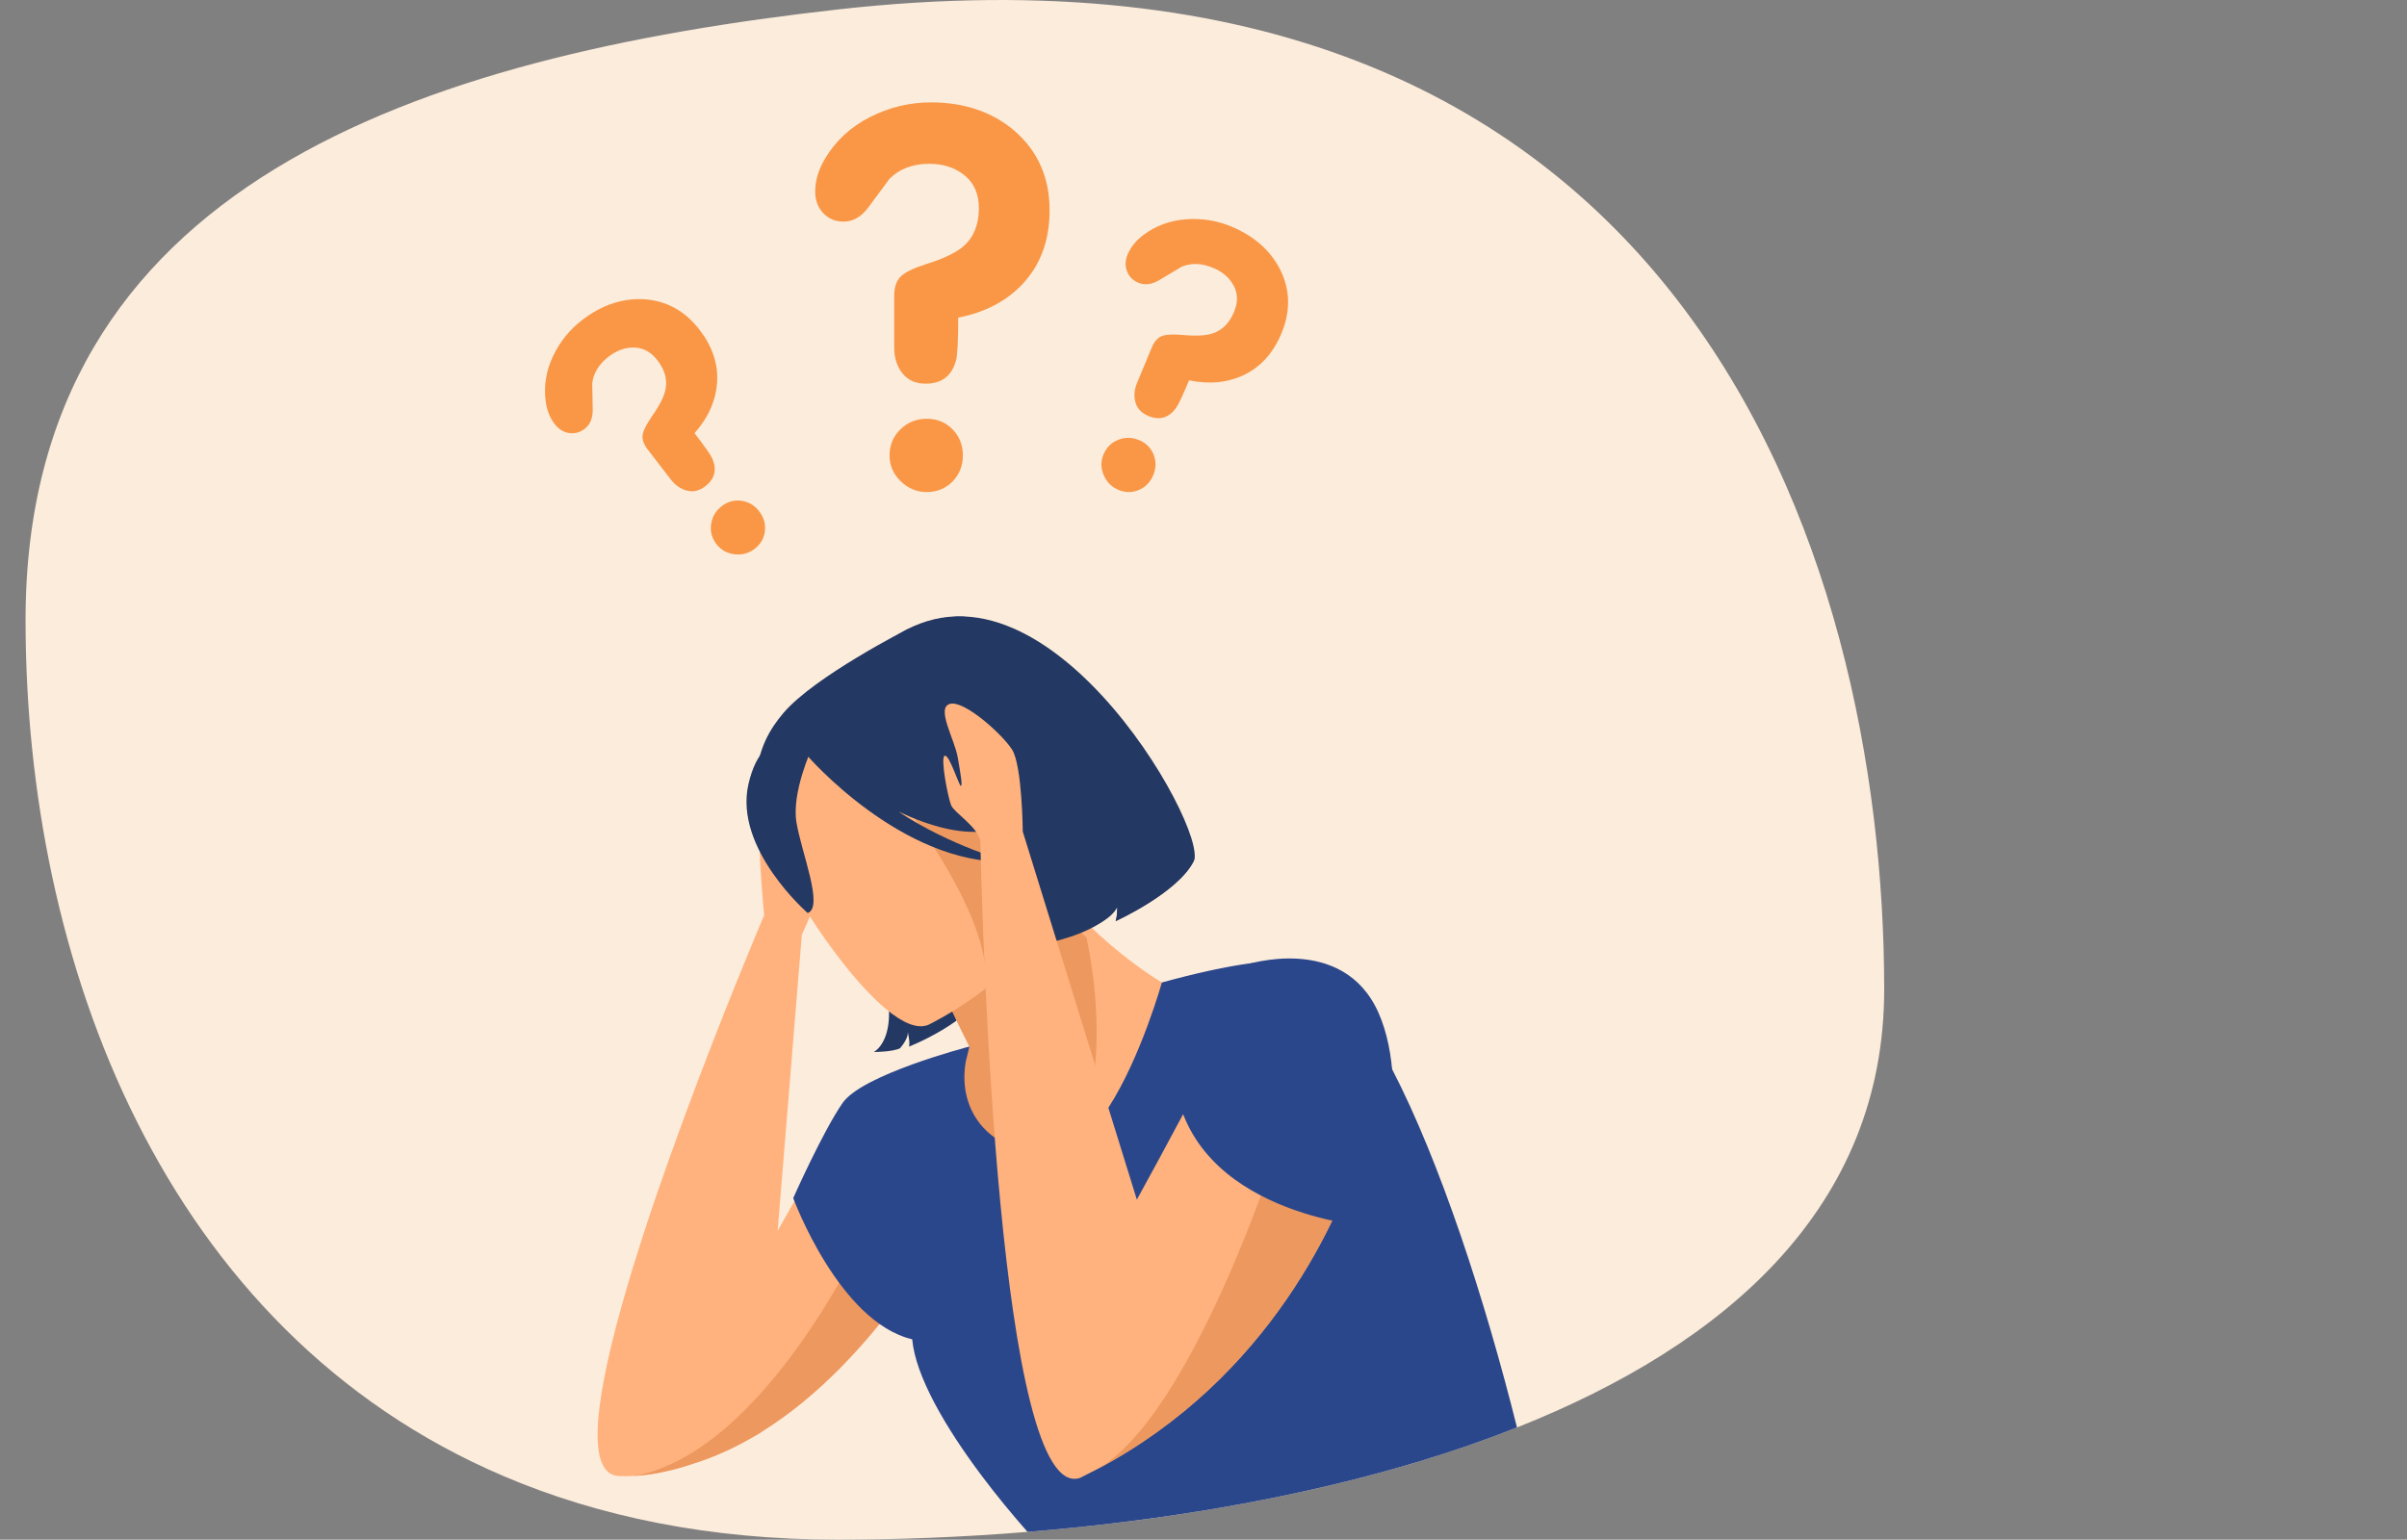
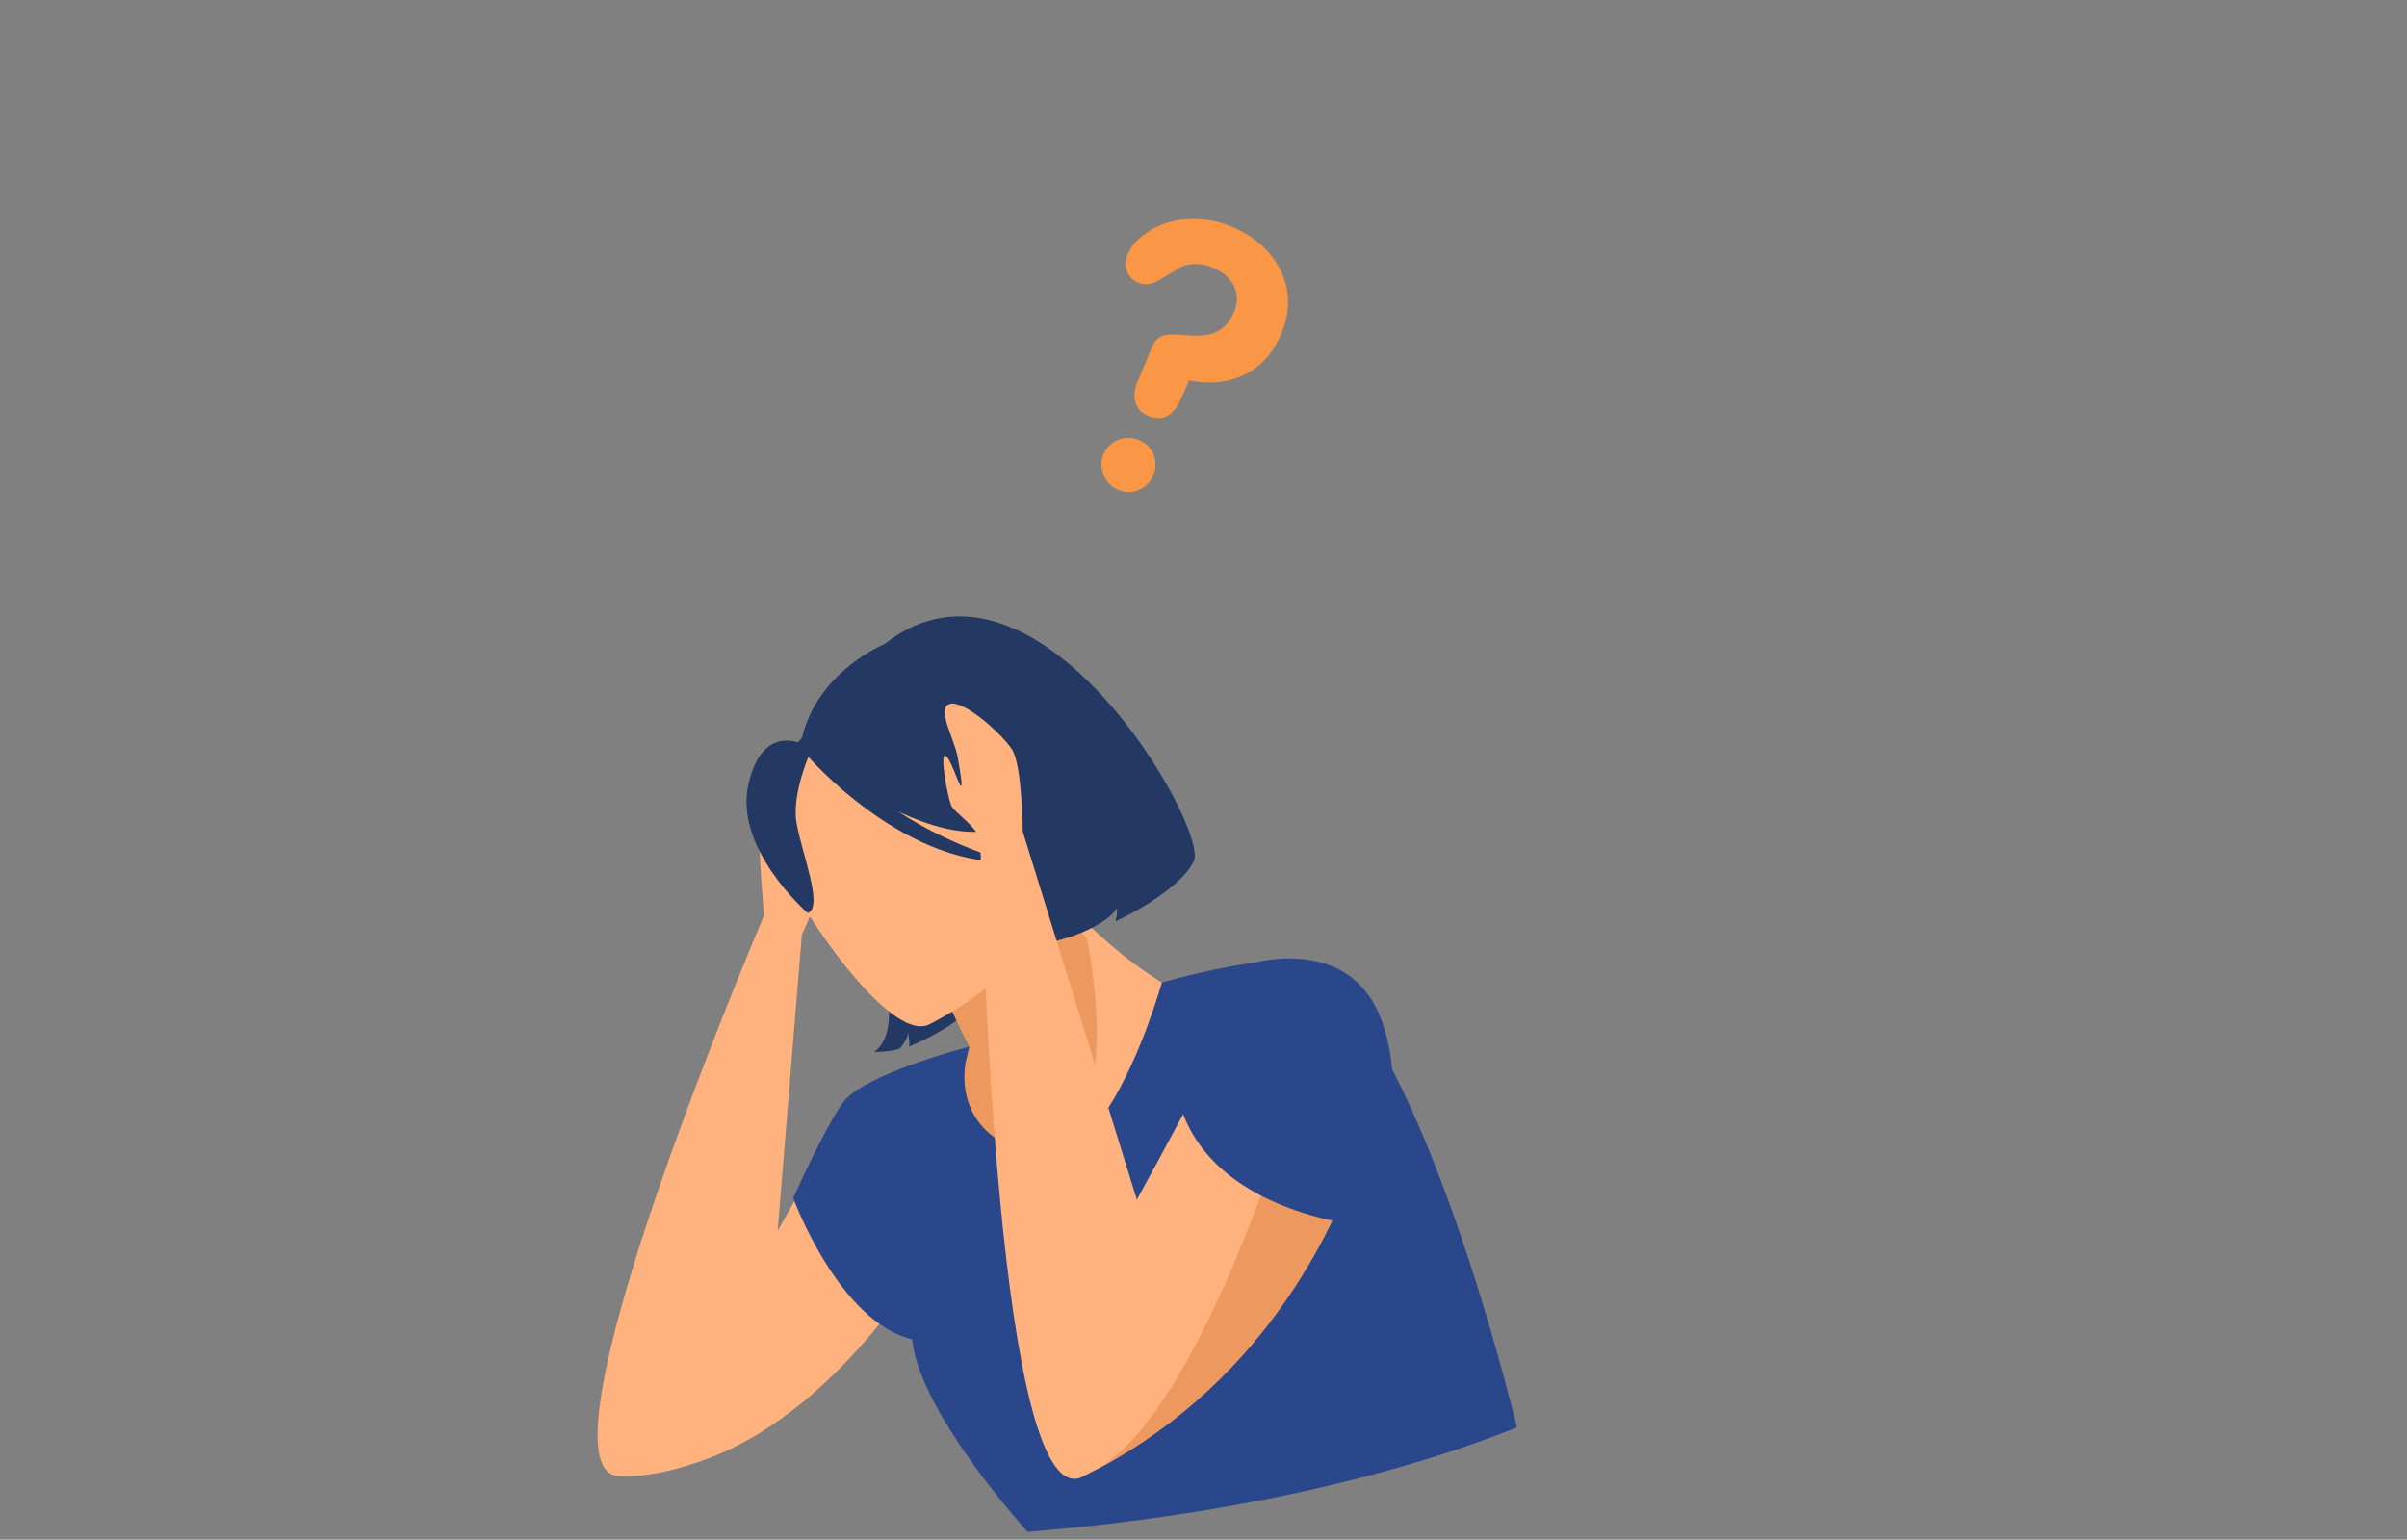
<svg xmlns="http://www.w3.org/2000/svg" id="_Слой_2" viewBox="0 0 1550.72 992.24">
  <rect x="0" y="0" width="1550.72" height="992.24" fill="#808080" stroke="none" />
  <defs>
    <style>.cls-1{fill:#ffb27d;}.cls-2{fill:#fcecdb;}.cls-3{fill:#ed985f;}.cls-4{fill:#f99746;}.cls-5{fill:#233862;}.cls-6{fill:#2b478b;}</style>
  </defs>
-   <path class="cls-2" d="M1213.9,637.62c0,140.19-101.68,228.75-236.57,282.32-30.78,12.22-63.28,22.62-96.71,31.4-71.35,18.73-146.87,30.07-218.63,35.9-42.64,3.47-83.96,5.01-122.29,5.01-82.51,0-153.91-14.82-215.13-40.91C105.05,857.8,16.46,619.35,16.46,399.58,16.46,118.53,270.96,36.27,539.7,6.1c544-61.09,674.2,350.47,674.2,631.52Z" />
  <path class="cls-1" d="M559.45,698.21c-7.21,2.73-31.89,48.1-58.44,95l15.59-190.93s10.31-21.04,10.28-30.66c-.04-9.62,12.74-85.46,6.3-87.77-6.44-2.31-39.97,33.79-43.31,50.14-2,9.79,2.43,55.83,2.43,55.83h0c-7.17,16.9-94.26,223.45-105.99,316.5-3.4,26.91-.49,44.35,12.5,44.93,3.28.15,6.56.12,9.88-.06,13.3-.78,26.69-4.1,38.7-8.18.1-.06.22-.1.34-.12,12.84-4.08,25.09-9.7,36.69-16.4.26-.16.53-.29.79-.45,3.34-1.85,5.2-3.03,5.2-3.03l.02-.14c37.79-23.43,68.34-57.96,89.83-87.4,23-31.48,35.62-57.14,35.62-57.14,20.96-74.48-32.58-89.22-56.44-80.12Z" />
  <path class="cls-5" d="M629.73,531.66s58.11,10.33,38.36,76.71c0,0,44.7-8.21,51.76-23.94,0,0,.02,5.94-1.08,9.16,0,0,40.15-18.27,50.29-38.7,10.14-20.43-101.06-217.01-199.27-139.8,0,0-96.28,39.31-34.04,142.36,62.24,103.05,27.21,120.54,27.21,120.54,0,0,12.14-.06,16.84-2.41,0,0,5.57-6.06,5.03-10.53,0,0,1.62,6.65.81,9.43,0,0,39.6-15.3,51.36-39,11.75-23.7,9.18-84.37-7.27-103.83Z" />
  <path class="cls-1" d="M752.73,657.7c3.44,28.96,3.16,74.36-30.33,83.04-21,5.45-36.04,14.15-48.07,20.03-16.58,8.1-27.44,10.83-40.36-7.76-22.27-32.05-13.75-76.91-13.75-76.91l4.42-1.48c-10.27-20.29-20.05-41.45-23.92-55.32l75.35-38.84,7.07-3.65s6.95,8.44,18.85,19.87c15.57,14.96,39.65,35.03,67.71,47.91l-16.97,13.1Z" />
  <path class="cls-3" d="M687.85,750.81l-13.53,9.96c-16.58,8.1-27.44,10.83-40.36-7.76-22.27-32.05-13.75-76.91-13.75-76.91l4.42-1.48c-10.27-20.29-20.05-41.45-23.92-55.32l75.35-38.84c4.25,4.62,12.51,13.22,23.91,23.67,7.23,34.67,14.05,96.04-12.13,146.67Z" />
-   <path class="cls-5" d="M665.92,581.84s14.02-46.63,10.58-82.2c-2.46-25.39-5.37-132.2-91.88-94.13,0,0-59.9,30.46-79.86,53.94-15.88,18.68-36.15,55.09,17.27,124.52l15.58,24.14,128.31-26.29Z" />
  <path class="cls-1" d="M629.92,640.91c-16.97,12.43-31.93,19.6-31.93,19.6-28.43,11.5-95.15-92.72-100.72-117.27-5.57-24.52-4.96-56.05,64.13-85.7,48.66-20.88,67.17-1.9,85.25,34.06,7.59,15.09,15.11,33.19,24.77,52.57,20.37,40.92-13.3,76.1-41.49,96.73Z" />
-   <path class="cls-3" d="M634.98,637.08c5.73-49.77-63.12-132.51-63.12-132.51,0,0,40.6-7.07,74.78-12.96,7.59,15.09,15.11,33.19,24.77,52.57,20.37,40.92-8.24,72.27-36.43,92.9Z" />
+   <path class="cls-3" d="M634.98,637.08Z" />
  <path class="cls-5" d="M522.94,482.54s-12.94,27.9-9.86,47.2c3.08,19.3,17.87,54.83,7.28,58.66,0,0-47.78-41.42-38.15-83.15,10.21-44.25,40.73-22.71,40.73-22.71Z" />
  <path class="cls-5" d="M512.68,479.87s2.63,2.26,7.23,5.88c.2.88.33,1.39.33,1.39,0,0,60.7,70.25,129.34,68.2,0,0-37.13-9.98-70.74-32.3,20.24,9.53,41.94,15.79,60.12,11.89,15.12-1.79,47.33,54.81,8.06,76.99,0,0,56.66-3.48,72.83-27.48,0,0,.04,5.94-1.06,9.17,0,0,40.15-18.28,50.28-38.71,10.14-20.42-153.89-195.21-256.38-75.02Z" />
-   <path class="cls-3" d="M580.26,835.47c-21.48,29.45-52.04,63.97-89.83,87.4l-.02.14s-1.86,1.17-5.2,3.03c-.26.16-.53.29-.79.45-11.6,6.7-23.85,12.32-36.69,16.4-.12.02-.24.06-.34.12-12.01,4.08-25.39,7.4-38.7,8.18,11.22-2.07,22.01-6.35,32.32-12.14,19.22-10.8,36.67-26.91,51.7-44.05,33.76-38.55,55.16-82.29,56.36-82.58l31.2,23.06Z" />
  <path class="cls-6" d="M896.85,689.02s0-.04,0-.04c-3.13-6.07-6.3-11.83-9.48-17.26-13.83-23.6-27.94-40.84-41.79-48.62-.02-.02-.05-.02-.07-.04-.02,0-.04,0-.04-.02-7.64-4.24-21.4-4.63-38.89-2.37h-.04c-16.63,2.14-36.65,6.65-58.05,12.5-.02,0-.04.02-.05.02h.09s-13.44,48.14-34.46,80.71c-6.01,9.34-12.66,17.4-19.81,22.66-5.29,3.93-10.86,6.3-16.63,6.51-14.65.55-27.24-3.15-36.79-9.94-14.54-10.29-21.99-27.77-18.78-48.25v-.09s2.42-10.05,2.42-10.05l.02-.07v-.02h0s.05-.18.05-.18v-.02s-.02,0-.05.02h0c-1.95.51-69.03,18.07-81.67,36.36-12.82,18.56-31.79,61.29-31.79,61.29,0,0,29.3,79.75,76.66,91,0,.09.02.16.02.25,2.21,23.37,20.99,56.05,44.96,87.96,9.21,12.27,19.21,24.44,29.31,35.9,71.76-5.84,147.28-17.17,218.63-35.9,33.43-8.77,65.94-19.17,96.71-31.4-20.48-81.96-49.42-171.02-80.48-230.92Z" />
  <path class="cls-1" d="M817.71,624.81c-9.95,4-48.81,82.41-85.29,148.31l-73.5-237.22s-.36-42.79-6.94-52.92c-6.58-10.12-30.88-31.89-39.99-29.36-9.11,2.53,3.04,22.71,5.06,34.64,2.03,11.93,3.04,17.68,2.03,18.23-1.01.54-7.46-20.47-10.44-19.46-2.98,1.01,2.08,26.82,4.11,31.89,1.91,4.78,16.77,13.58,18.82,22.89,1.41,61.52,11.98,427.55,64.15,410.66.34-.11.72-.3,1.14-.57,3.23-1.58,6.42-3.19,9.54-4.84.04-.02.08-.04.12-.06.04-.02.1-.06.14-.08,111.92-59.27,155.98-162.36,170.32-206.49,4.25-13.12,5.87-21.02,5.87-21.02,23.39-88.45-37.93-105.56-65.14-94.61Z" />
-   <path class="cls-4" d="M613.7,276.69c-4.44-4.54-9.99-6.81-16.64-6.81s-12.31,2.26-16.96,6.81c-4.65,4.55-6.99,10.15-6.99,16.8s2.39,11.97,7.16,16.63c4.76,4.65,10.35,6.99,16.78,6.99s12.2-2.28,16.64-6.81c4.42-4.55,6.65-10.15,6.65-16.8s-2.23-12.26-6.65-16.8ZM653.6,84.29c-14.42-12.2-32.39-18.31-53.88-18.31-13.76,0-26.83,3.17-39.25,9.48-12.43,6.33-22.07,15.25-28.94,26.78-4.23,7.09-6.33,14.19-6.33,21.3,0,5.54,1.72,10.13,5.16,13.8,3.43,3.66,7.82,5.48,13.14,5.48,6.21,0,11.64-3.2,16.29-9.64l13.3-17.97c6.44-6.42,14.98-9.64,25.61-9.64,9.09,0,16.68,2.49,22.78,7.48,6.1,4.99,9.16,12.03,9.16,21.12,0,10.44-3.22,18.52-9.66,24.28-4.65,4.21-12.63,8.1-23.95,11.64-8.42,2.67-14.03,5.38-16.78,8.15-2.78,2.78-4.16,6.93-4.16,12.47v33.27c0,6.65,1.77,12.19,5.31,16.63,3.56,4.44,8.54,6.65,14.98,6.65,10.42,0,16.96-5.09,19.61-15.3.89-3.54,1.33-12.65,1.33-27.27,18.18-3.54,32.55-11.36,43.09-23.45,10.52-12.08,15.79-27.33,15.79-45.72,0-21.06-7.54-38.15-22.62-51.22Z" />
  <path class="cls-4" d="M743.21,292.96c-1.73-4.35-4.85-7.46-9.36-9.34-4.51-1.87-9-1.93-13.44-.18-4.44,1.77-7.61,4.92-9.48,9.43-1.82,4.37-1.79,8.81.14,13.32,1.91,4.51,5.06,7.66,9.43,9.48,4.51,1.89,8.91,1.91,13.21.09,4.3-1.84,7.37-5.01,9.27-9.53,1.88-4.51,1.95-8.93.23-13.27ZM824.71,173.65c-6.33-12.35-16.8-21.56-31.39-27.65-9.34-3.89-19.1-5.45-29.33-4.67-10.21.78-19.28,4.12-27.2,9.99-4.86,3.63-8.31,7.85-10.31,12.66-1.57,3.77-1.7,7.36-.41,10.82,1.31,3.45,3.75,5.93,7.38,7.43,4.21,1.77,8.81,1.11,13.78-1.93l14.12-8.44c6.17-2.53,12.87-2.3,20.11.71,6.17,2.56,10.61,6.4,13.34,11.51,2.74,5.11,2.81,10.75.25,16.93-2.95,7.07-7.43,11.66-13.43,13.74-4.35,1.56-10.86,1.93-19.54,1.13-6.48-.57-11.04-.32-13.71.78-2.65,1.1-4.78,3.54-6.33,7.29l-9.41,22.59c-1.89,4.51-2.25,8.77-1.1,12.79,1.15,4.02,3.91,6.93,8.28,8.74,7.07,2.95,12.95,1.34,17.65-4.83,1.59-2.16,4.48-8.21,8.61-18.13,13.33,2.74,25.29,1.49,35.85-3.73,10.58-5.22,18.46-14.08,23.67-26.57,5.96-14.31,5.66-28.02-.87-41.18Z" />
-   <path class="cls-4" d="M489.11,329.51c-2.99-3.87-6.79-6.14-11.43-6.79-4.61-.64-8.86.51-12.73,3.5-3.87,2.99-6.14,6.86-6.81,11.6-.67,4.74.49,9.04,3.48,12.91,2.9,3.73,6.77,5.89,11.64,6.46,4.86.57,9.16-.58,12.91-3.48,3.87-2.99,6.07-6.79,6.61-11.44.53-4.63-.69-8.88-3.68-12.75ZM450.62,212.45c-9.46-12.26-21.53-18.8-36.17-19.63-13.87-.62-27.06,3.89-39.58,13.57-7.99,6.17-14.19,13.88-18.57,23.15-4.39,9.25-5.99,18.78-4.81,28.58.74,6.03,2.71,11.09,5.89,15.23,2.49,3.22,5.55,5.13,9.2,5.71,3.64.58,7.02-.32,10.12-2.71,3.61-2.79,5.32-7.11,5.15-12.95l-.32-16.43c.85-6.63,4.37-12.33,10.56-17.12,5.29-4.09,10.82-6.03,16.63-5.87,5.78.16,10.72,2.88,14.8,8.17,4.69,6.07,6.46,12.22,5.31,18.47-.81,4.55-3.72,10.4-8.7,17.53-3.71,5.34-5.75,9.44-6.12,12.29-.37,2.87.71,5.91,3.18,9.13l14.94,19.37c2.99,3.87,6.53,6.3,10.58,7.29,4.05.99,7.96.04,11.69-2.87,6.07-4.69,7.59-10.6,4.55-17.72-1.08-2.46-4.9-7.94-11.48-16.47,8.99-10.22,13.83-21.22,14.54-33,.69-11.76-3.1-22.99-11.37-33.71Z" />
  <path class="cls-3" d="M876.98,740.44c-14.34,44.12-58.4,147.22-170.32,206.49,60.71-34.02,115.28-203.85,115.28-203.85l55.04-2.63Z" />
  <path class="cls-6" d="M802.2,621.87s62.89-20.9,85.87,30.74c22.98,51.64-2.34,138.2-2.34,138.2,0,0-110.46-6.07-127.57-86.56l44.04-82.38Z" />
</svg>